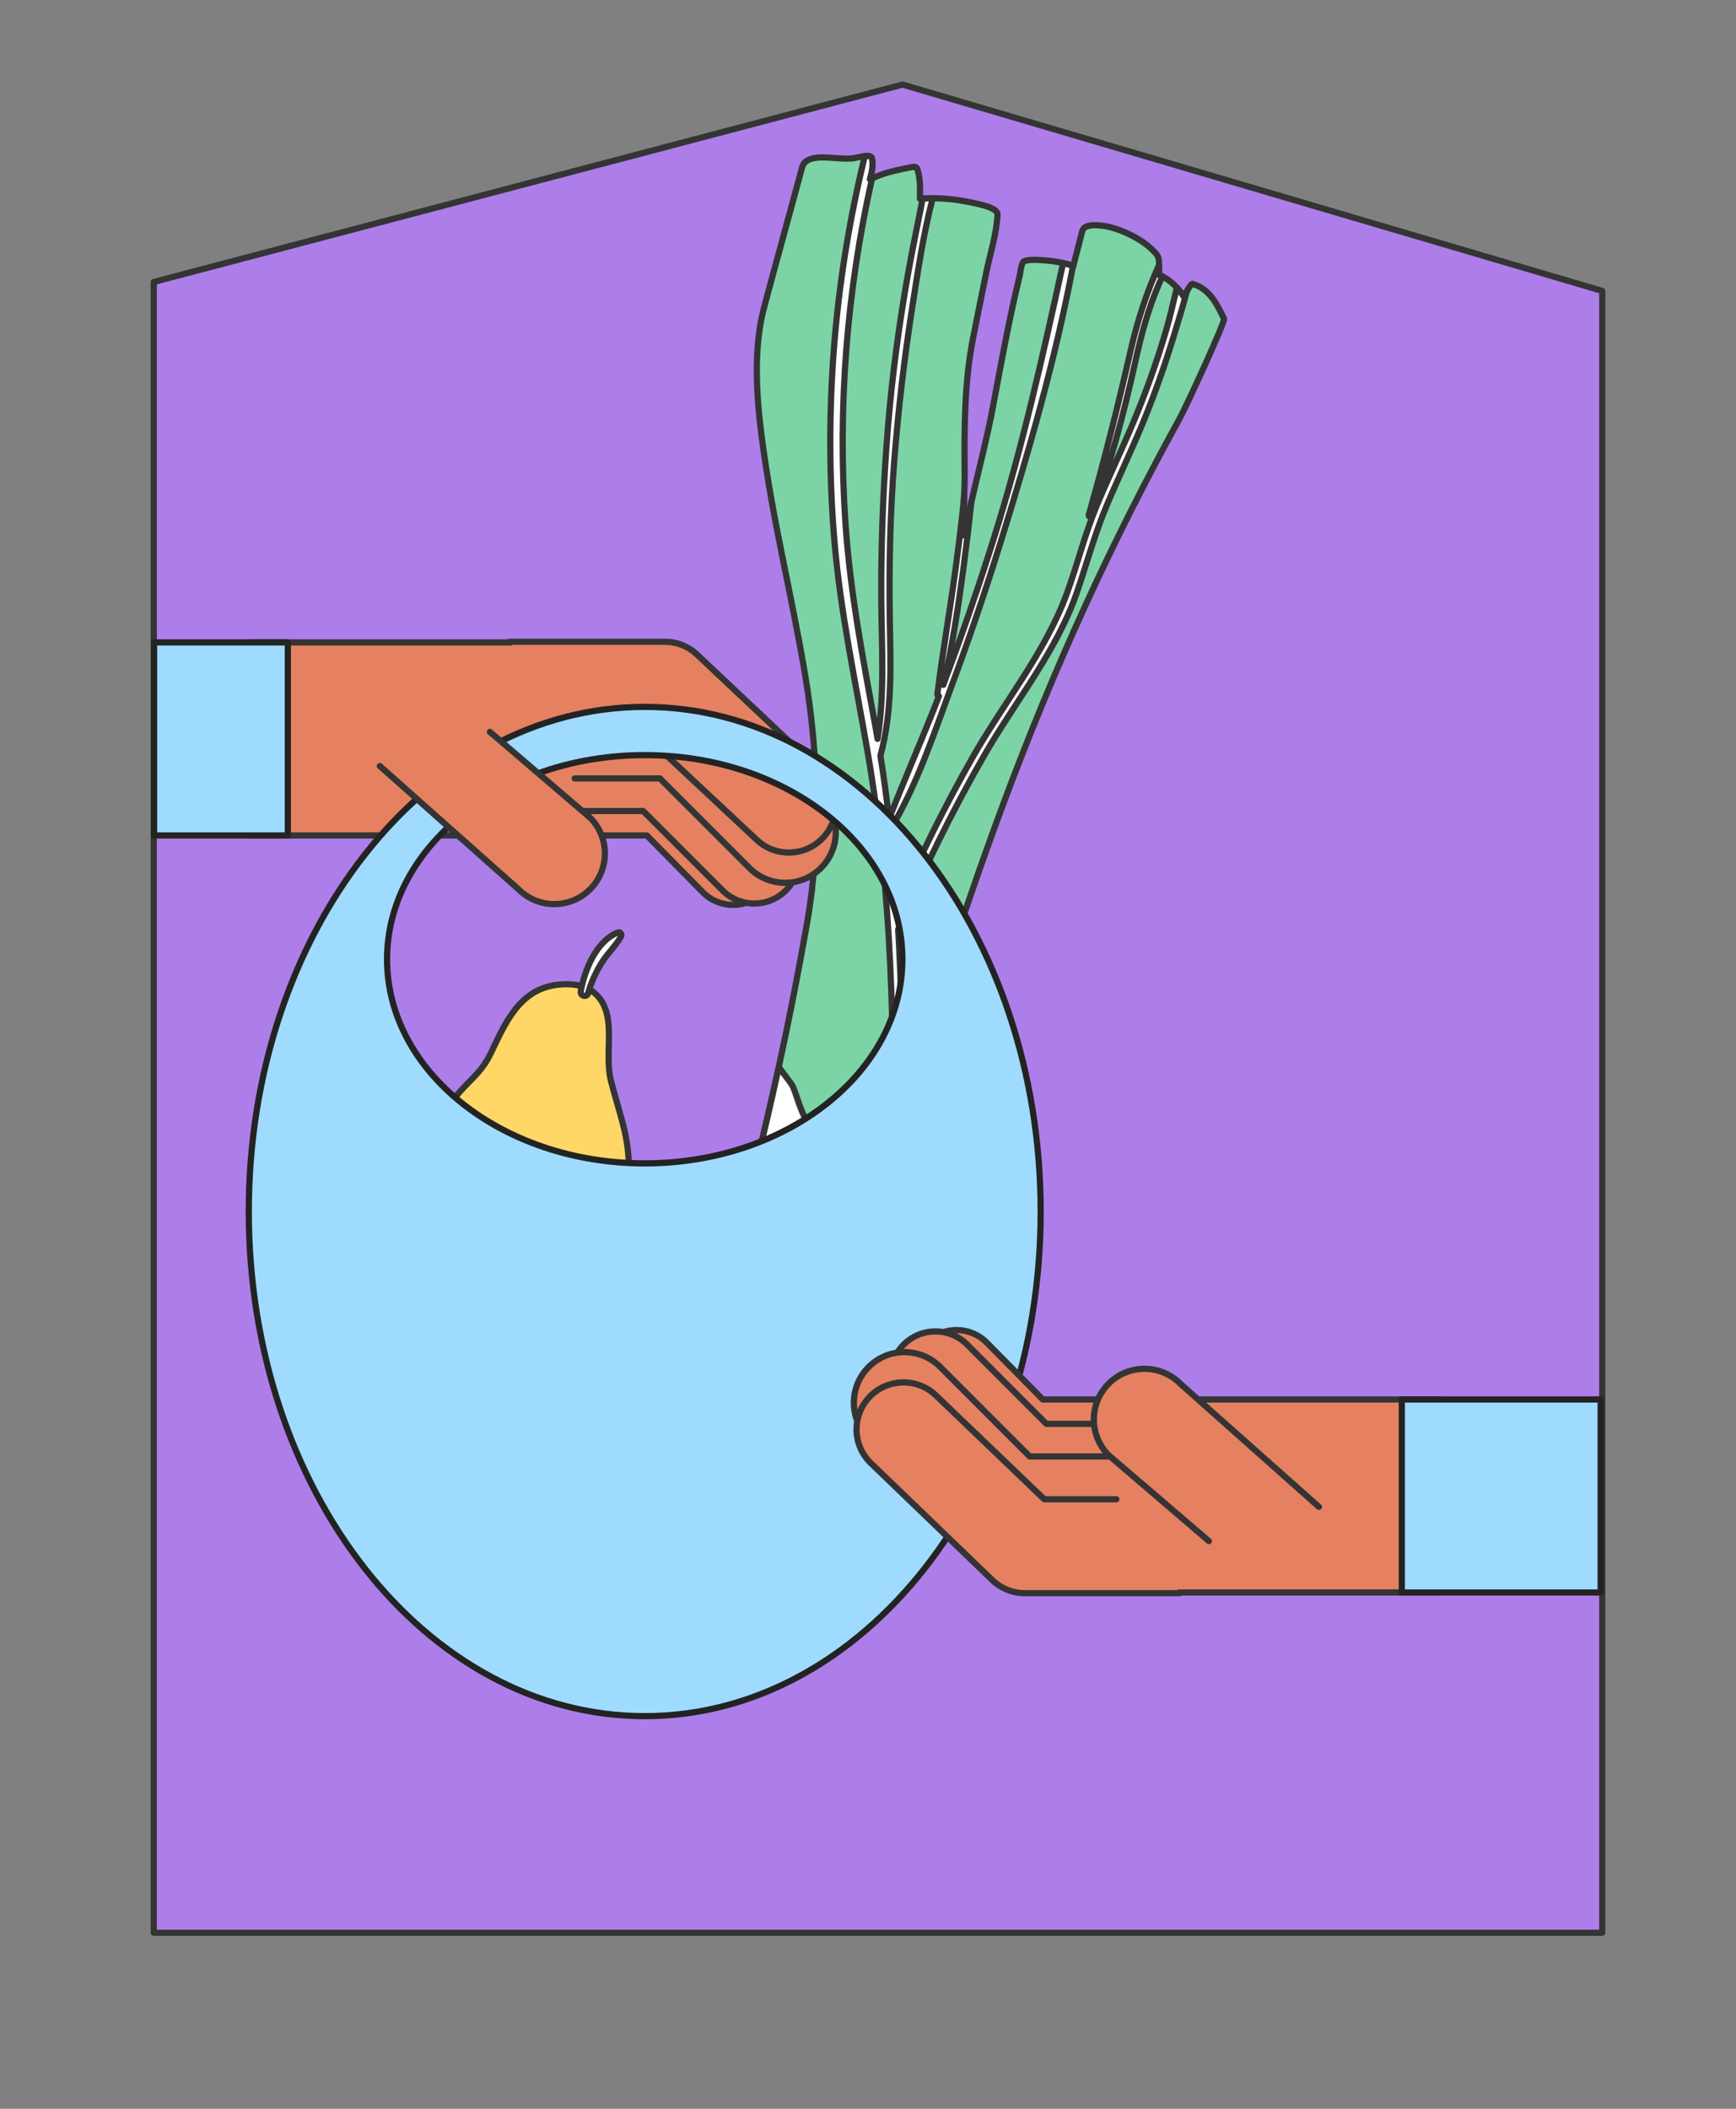
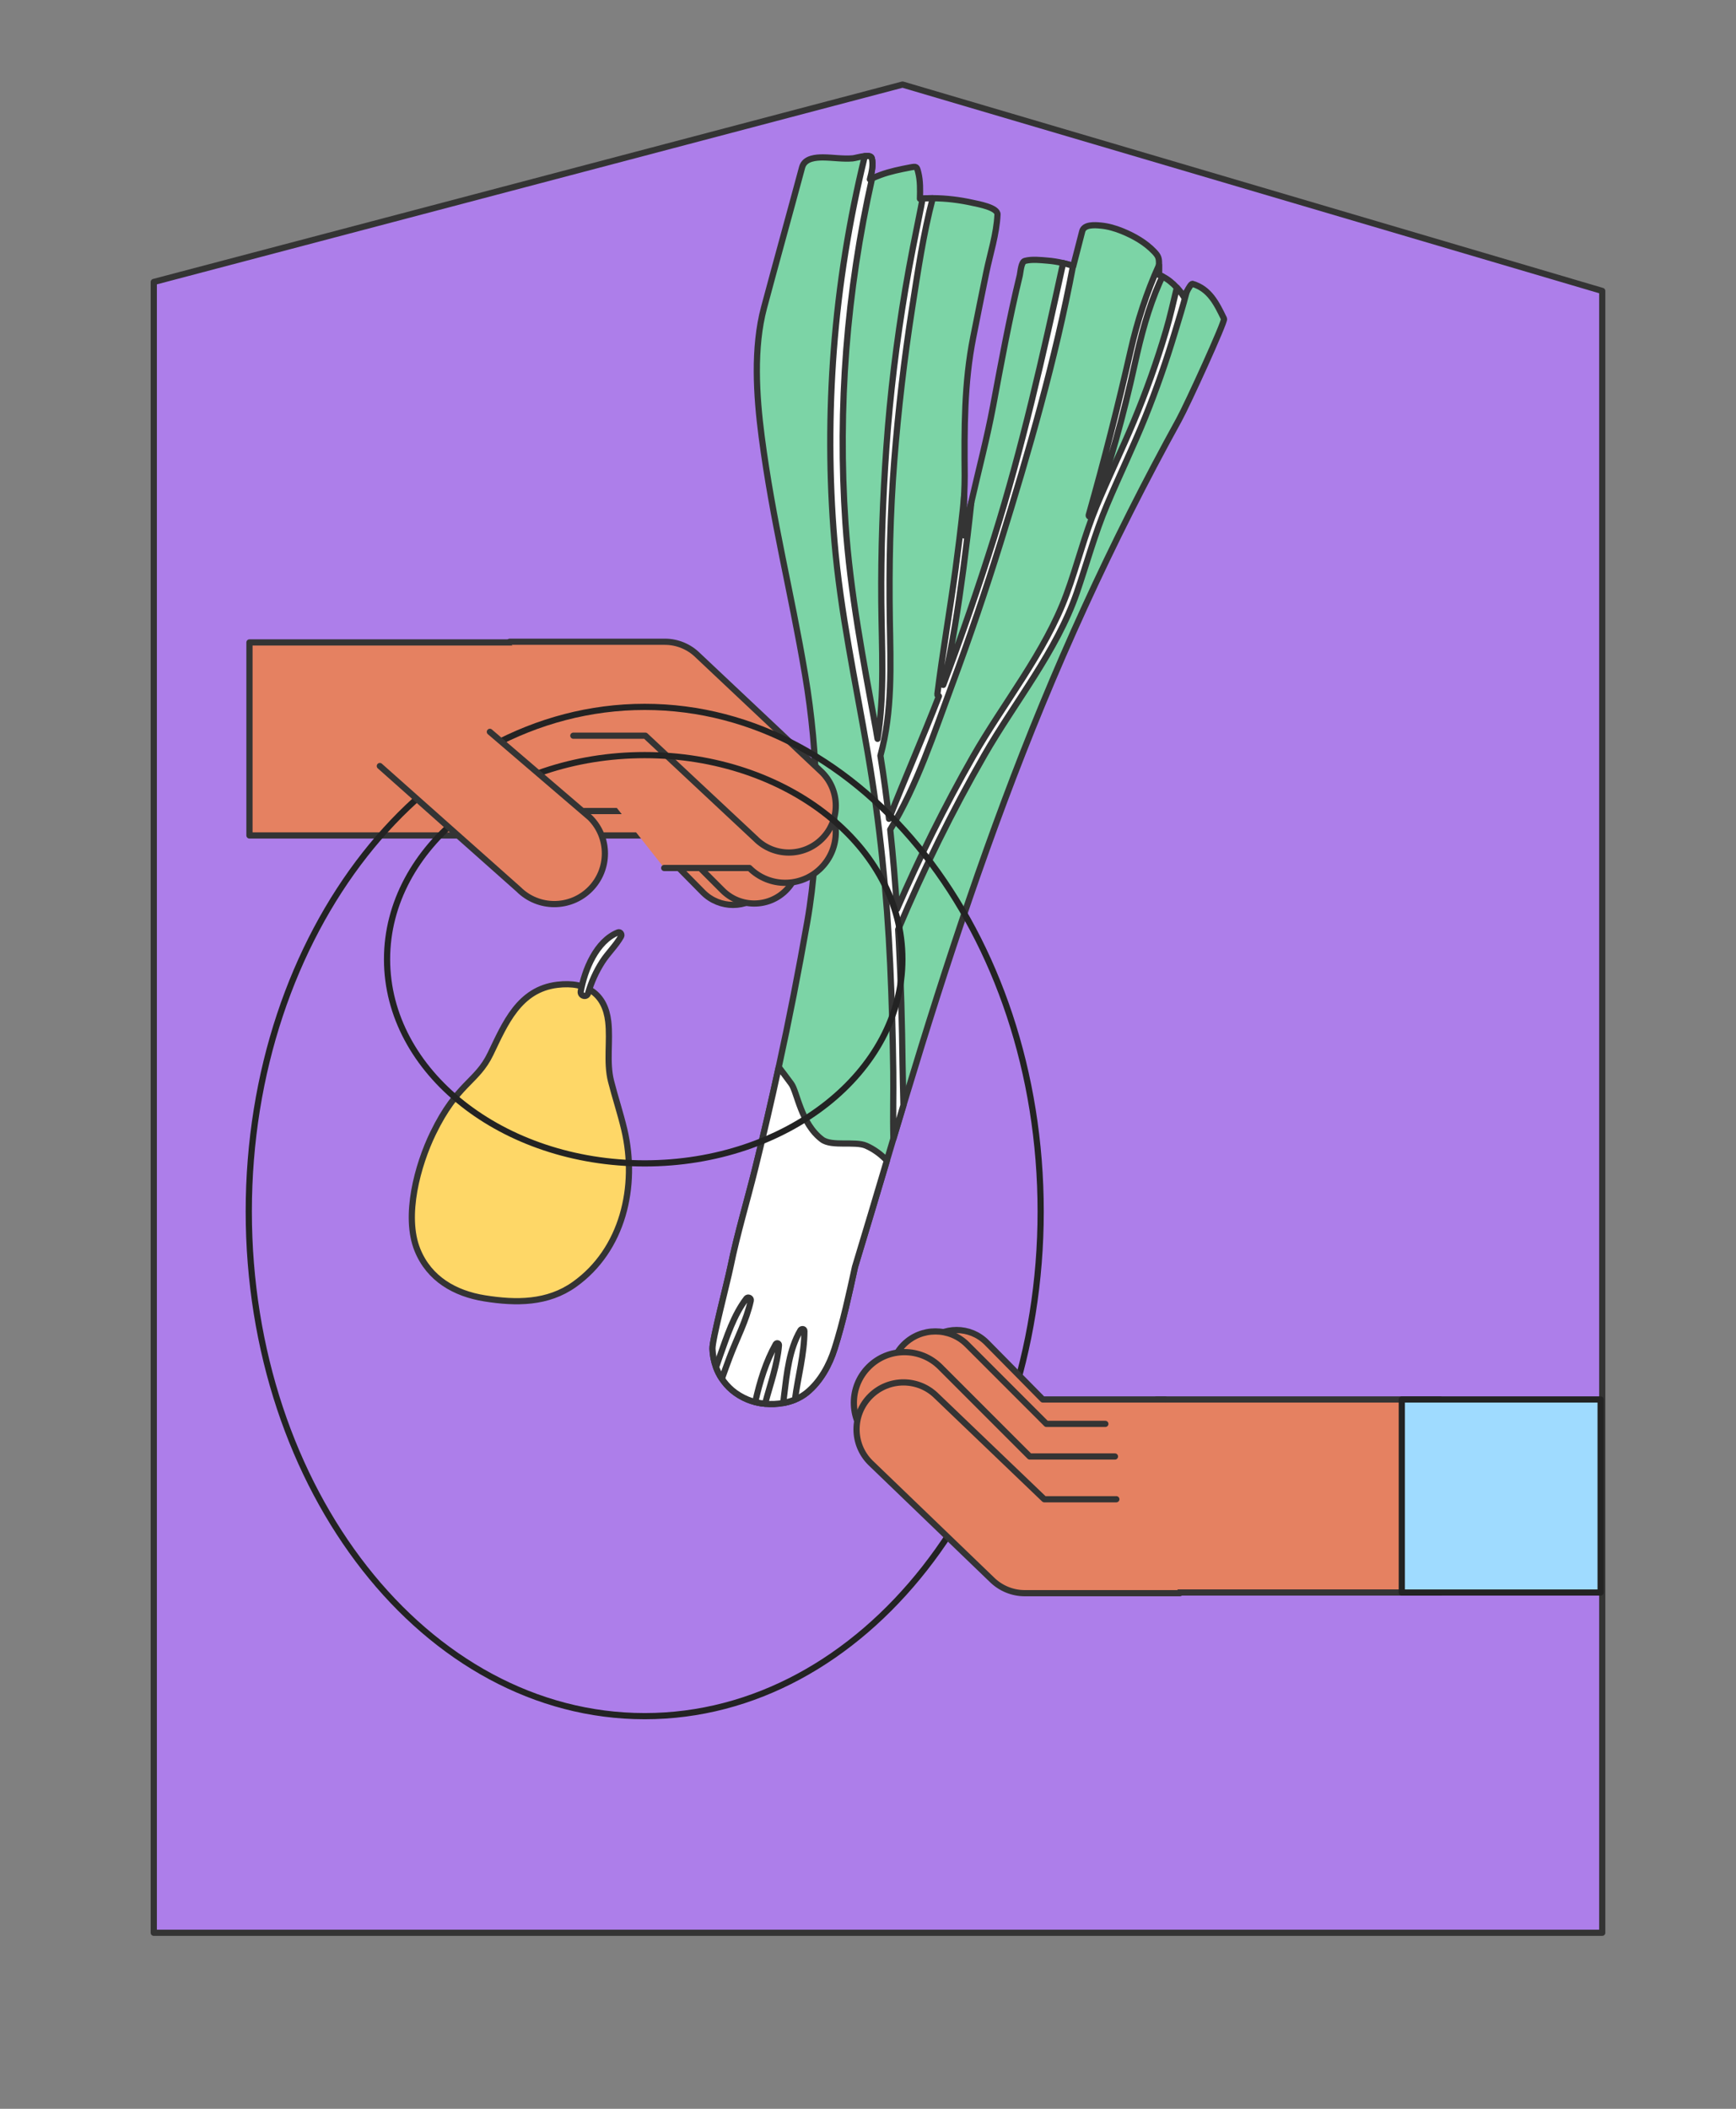
<svg xmlns="http://www.w3.org/2000/svg" viewBox="0 0 280 340">
  <rect x="0" y="0" width="280" height="340" fill="#808080" stroke="none" />
  <g id="Calque_5">
    <polygon points="258.427 311.62 258.427 46.907 145.575 13.635 24.803 45.461 24.803 311.62 258.427 311.62" style="fill:#ad7eea; stroke:#343434; stroke-linecap:round; stroke-linejoin:round;" />
  </g>
  <g id="Layer_1">
    <path d="m129.378,26.962c-2.027,7.55-4.131,15.083-6.146,22.631-1.725,6.474-1.251,14.138-.384,20.793,1.784,13.697,4.722,24.845,7.018,38.464,2.123,12.608,2.589,26.979.339,39.772-1.394,7.934-2.909,15.686-4.602,23.426-1.176,5.434-2.442,10.859-3.795,16.337-1.302,5.262-2.88,10.455-3.97,15.77-.569,2.772-2.978,11.87-2.925,13.316.038,1.014.231,2.018.58,2.965.237.647.553,1.266.94,1.849.447.677.991,1.299,1.636,1.85.366.31.76.595,1.193.852.408.249.848.469,1.315.663.393.162.805.296,1.234.407.513.129,1.045.22,1.588.271.968.092,1.968.051,2.925-.124.653-.118,1.287-.3,1.89-.545.707-.292,1.363-.666,1.937-1.138,2.184-1.792,3.627-4.439,4.466-7.094,1.359-4.286,2.318-8.736,3.285-13.164,1.734-5.706,3.436-11.429,5.141-17.148.347-1.179.702-2.357,1.053-3.532.534-1.797,1.075-3.594,1.619-5.385.158-.52.316-1.047.474-1.567,6.441-21.295,13.422-42.46,21.917-63.042,4.335-10.496,9.06-20.834,14.172-30.981,2.524-5.002,5.137-9.962,7.848-14.874,1.39-2.519,7.5-15.913,7.299-16.332-1.196-2.476-2.341-4.825-5.086-5.634-.192-.061-.622.656-.95,1.295-.196.371-.353.715-.413.861-.327-.533-.723-1.063-1.162-1.543-.686-.75-1.483-1.397-2.333-1.813-.182-.094-.368-.173-.556-.237.002-.528.007-1.052.009-1.58.001-.092.002-.184.003-.275.002-.873-.116-1.2-.751-1.876-1.419-1.501-3.296-2.558-5.163-3.323-1.118-.455-2.297-.803-3.504-.91-.897-.083-2.671-.229-2.968.921-.484,1.86-.969,3.727-1.442,5.593-.015-.003-.033-.01-.043-.015-.529-.171-1.062-.319-1.599-.445-.827-.197-1.672-.335-2.552-.404-1.061-.085-2.456-.256-3.593.044-.635.125-.722,1.844-.84,2.337-1.7,6.984-2.985,14.003-4.305,21.066-.966,5.157-2.338,10.337-3.514,15.51-.41,1.789-.797,3.582-1.134,5.372-.227-1.825-.109-4.348-.014-6.626.047-1.106.087-2.149.079-3.035-.068-7.512-.091-14.951,1.381-22.328.689-3.467,1.38-6.929,2.094-10.388.639-3.1,1.668-6.2,1.816-9.38.054-1.143-3.15-1.697-3.99-1.885-2.078-.461-4.292-.743-6.46-.745-.552.002-1.102.015-1.646.056-.139.006-.279.019-.415.03.038-1.399.074-2.875-.263-4.214-.249-.99-.246-1.032-1.304-.833-1.618.31-3.227.633-4.78,1.204-.455.168-.917.354-1.374.556-.117.056-.237.107-.355.163.316-1.177.583-2.398.306-3.428-.087-.329-.565-.38-1.118-.325-.749.074-1.642.34-1.945.363-1.591.135-3.166-.137-4.757-.152-.589-.005-1.3.03-1.923.218-.692.21-1.281.615-1.484,1.368Z" style="fill:#7cd4a6; stroke:#343434; stroke-linecap:round; stroke-linejoin:round;" />
    <path d="m125.604,172.048c-1.176,5.434-2.442,10.859-3.795,16.337-1.302,5.262-2.88,10.455-3.97,15.77-.569,2.772-2.978,11.87-2.925,13.316.038,1.014.231,2.018.58,2.965.237.647.553,1.266.94,1.849.447.677.991,1.299,1.636,1.85.366.31.76.595,1.193.852.408.249.848.469,1.315.663.393.162.805.296,1.234.407.513.129,1.045.22,1.588.271.968.092,1.968.051,2.925-.124.653-.118,1.287-.3,1.89-.545.707-.292,1.363-.666,1.937-1.138,2.184-1.792,3.627-4.439,4.466-7.094,1.359-4.286,2.318-8.736,3.285-13.164,1.734-5.706,3.436-11.429,5.141-17.148-.946-.992-2.052-1.82-3.351-2.396-1.773-.779-5.555.178-7.112-.999-3.432-2.586-4.003-7.717-4.968-8.996-.759-1.012-1.401-1.904-2.011-2.675Z" style="fill:#fff; stroke:#343434; stroke-linecap:round; stroke-linejoin:round;" />
    <path d="m139.488,25.165c-2.51,10.268-4.199,20.724-5.004,31.272-.776,10.235-.763,20.53.098,30.761.967,11.529,3.42,22.756,5.37,34.138,1.943,11.297,3.102,22.73,3.628,34.177.266,5.728.412,11.461.493,17.195.049,3.563-.072,7.239.026,10.872.534-1.797,1.075-3.594,1.619-5.385-.046-2.218-.118-4.426-.147-6.592-.081-6.553-.246-13.106-.589-19.652-.034-.692-.076-1.385-.117-2.078,4.061-9.64,8.679-19.032,13.89-28.097,4.947-8.613,11.666-16.766,14.925-26.231,1.625-4.725,2.903-9.509,4.853-14.123,2.006-4.757,4.261-9.409,6.192-14.199,1.792-4.458,3.376-9,4.761-13.603.631-2.106,1.338-4.317,1.905-6.56-.196.371-.353.715-.413.861-.327-.533-.723-1.063-1.162-1.543-.575,2.353-1.088,4.721-1.762,6.988-1.462,4.95-3.202,9.808-5.188,14.565-1.933,4.629-4.132,9.137-6.046,13.766-1.914,4.628-3.073,9.452-4.801,14.132-3.455,9.38-10.167,17.534-15.094,26.186-4.536,7.962-8.607,16.172-12.252,24.572-.28-4.286-.632-8.562-1.088-12.83,4.322-7.123,7.056-15.505,9.941-23.271,2.832-7.618,5.455-15.311,7.868-23.072,4.538-14.593,8.835-29.485,11.676-44.551-.529-.171-1.062-.319-1.599-.445-3.253,14.886-6.558,29.671-11.131,44.242-2.506,7.982-5.237,15.894-8.187,23.724-.01.014-.013.029-.015.043,1.467-6.209,2.42-12.567,3.266-18.883.454-3.44.866-6.883,1.23-10.331.01-.079.017-.162.032-.243-.41,1.789-.797,3.582-1.134,5.372-.227-1.825-.109-4.348-.014-6.626-.059.763-.124,1.518-.204,2.27-.357,3.281-.763,6.556-1.202,9.83-.912,6.706-2.083,13.386-2.923,20.101-.027.194.106.31.253.324-2.578,6.64-5.448,13.159-8.053,19.779-.387-3.405-.838-6.799-1.386-10.183,1.968-7.177,1.638-14.61,1.514-21.998-.137-8.524.052-17.067.719-25.567.651-8.235,1.611-16.465,2.885-24.627.918-5.859,1.791-11.894,3.319-17.69-.552.002-1.102.015-1.646.056-.084.494-.161.971-.251,1.411-.879,4.368-1.769,8.73-2.507,13.122-1.425,8.477-2.468,16.998-3.068,25.575-.583,8.305-.894,16.634-.822,24.963.061,7.354.566,14.775-.606,22.041-.092-.514-.173-1.031-.266-1.545-2.029-11.048-4.145-21.996-4.911-33.229-1.274-18.64.199-37.389,4.295-55.596-.117.056-.237.107-.355.163.316-1.177.583-2.398.306-3.428-.087-.329-.565-.38-1.118-.325Z" style="fill:#fff; stroke:#343434; stroke-linecap:round; stroke-linejoin:round;" />
    <path d="m186.936,42.748c-2.016,4.426-3.517,9.124-4.553,13.686-2.031,8.932-4.277,17.799-6.781,26.613-.077.262.359.393.446.144,2.932-8.033,5.161-16.244,6.999-24.586.985-4.487,2.131-8.845,3.987-13.063.147-.33.297-.656.449-.977-.182-.094-.368-.173-.556-.237.002-.528.007-1.052.009-1.58Z" style="fill:#fff; stroke:#343434; stroke-linecap:round; stroke-linejoin:round;" />
    <path d="m129.104,214.472c-1.83,3.099-2.194,6.957-2.63,10.469-.052.42-.103.84-.147,1.261.653-.118,1.287-.3,1.89-.545.476-3.669,1.526-7.363,1.526-11.071.001-.371-.489-.374-.639-.113Z" style="fill:#fff; stroke:#343434; stroke-linecap:round; stroke-linejoin:round;" />
    <path d="m125.114,216.725c-1.568,2.767-2.565,6.006-3.301,9.331.513.129,1.045.22,1.588.271l.037-.143c.807-3.036,1.943-6.151,2.199-9.297.021-.314-.366-.44-.523-.162Z" style="fill:#fff; stroke:#343434; stroke-linecap:round; stroke-linejoin:round;" />
-     <path d="m119.863,219.741c-.71,1.406-1.29,2.885-1.792,4.393.366.31.76.595,1.193.852.521-1.658.958-3.343,1.211-5.048.059-.373-.448-.52-.612-.197Z" style="fill:#fff; stroke:#343434; stroke-linecap:round; stroke-linejoin:round;" />
    <path d="m120.392,209.347c-2.058,2.68-3.162,6.176-4.292,9.327-.208.588-.411,1.172-.604,1.762.237.647.553,1.266.94,1.849.398-1.143.815-2.28,1.239-3.415,1.139-3.027,2.745-6.028,3.422-9.194.08-.388-.461-.641-.704-.328Z" style="fill:#fff; stroke:#343434; stroke-linecap:round; stroke-linejoin:round;" />
    <path d="m100.686,182.09c-.598-2.534-1.487-5.225-2.127-7.747-.787-3.102-.094-6.509-.456-9.645-.505-4.382-3.419-6.494-8.202-5.924-6.188.738-8.447,6.271-10.785,11.126-2.234,4.641-5.316,4.671-9.266,12.797-2.479,5.101-4.748,13.342-2.521,18.835,1.892,4.666,6.037,7.033,10.849,7.802,5.057.808,10.15.827,14.472-2.252,7.799-5.555,10.21-15.782,8.035-24.992Z" style="fill:#fed767; stroke:#343434; stroke-linecap:round; stroke-linejoin:round;" />
    <path d="m99.682,150.329c-3.522,1.407-5.38,6.047-6.009,9.488-.139.76.953,1.088,1.174.324.515-1.785,1.286-3.493,2.289-5.059.917-1.432,2.22-2.635,3.04-4.109.169-.303-.12-.793-.494-.643Z" style="fill:#fff; stroke:#343434; stroke-linecap:round; stroke-linejoin:round;" />
-     <path d="m78.209,207.166c-.775-.583-1.445-1.295-2.231-1.86-.416-.299-.801-.214-1.064.041-1.027-.616-2.242.24-2.849,1.086-.422.588.138,1.541.85,1.482.428-.035.865-.117,1.301-.171.022.127.053.244.111.37.175.378.509.641.906.757.365.107.75.072,1.089-.1.171-.086.269-.197.347-.314.197.111.393.222.589.335,1.079.623,1.896-.918.951-1.628Z" style="fill:#fff; stroke:#343434; stroke-linecap:round; stroke-linejoin:round; stroke-width:.5px;" />
    <rect x="47.544" y="96.27" width="31.122" height="45.739" transform="translate(182.245 56.034) rotate(90)" style="fill:#e58161; stroke:#343434; stroke-linecap:round; stroke-linejoin:round;" />
    <path d="m84.58,121.03h22.577c1.813,0,3.551.72,4.833,2.002l11.075,11.197c2.668,2.669,2.668,6.996,0,9.666-2.67,2.669-6.997,2.669-9.667,0l-9.072-9.195h-19.746" style="fill:#e58161; stroke:#343434; stroke-linecap:round; stroke-linejoin:round;" />
    <path d="m82.858,116.305h23.886c1.918,0,3.757.762,5.113,2.118l14.908,14.908c2.823,2.824,2.823,7.402,0,10.226-2.825,2.824-7.402,2.824-10.227,0l-12.79-12.791h-9.503" style="fill:#e58161; stroke:#343434; stroke-linecap:round; stroke-linejoin:round;" />
-     <path d="m82.858,109.184h26.96c2.165,0,4.24.86,5.772,2.391l16.827,16.827c3.186,3.187,3.186,8.355,0,11.543-3.188,3.187-8.355,3.187-11.543,0l-14.436-14.437h-13.744" style="fill:#e58161; stroke:#343434; stroke-linecap:round; stroke-linejoin:round;" />
+     <path d="m82.858,109.184h26.96c2.165,0,4.24.86,5.772,2.391l16.827,16.827c3.186,3.187,3.186,8.355,0,11.543-3.188,3.187-8.355,3.187-11.543,0h-13.744" style="fill:#e58161; stroke:#343434; stroke-linecap:round; stroke-linejoin:round;" />
    <path d="m82.214,103.469h25.016c2.009,0,3.935.798,5.355,2.218l20.003,18.839c2.956,2.957,2.956,7.752,0,10.71-2.958,2.957-7.753,2.957-10.711,0l-17.784-16.621h-11.622" style="fill:#e58161; stroke:#343434; stroke-linecap:round; stroke-linejoin:round;" />
    <rect x="79.391" y="106.47" width="9.089" height="19.29" style="fill:#e58161; stroke-width:0px;" />
-     <rect x="24.855" y="103.578" width="21.571" height="31.122" transform="translate(71.28 238.278) rotate(180)" style="fill:#9fdbff; stroke:#232323; stroke-linecap:round; stroke-linejoin:round;" />
-     <path d="m103.987,113.971c-35.27,0-63.862,36.427-63.862,81.362s28.592,81.362,63.862,81.362,63.862-36.427,63.862-81.362-28.592-81.362-63.862-81.362Zm0,73.601c-22.953,0-41.56-14.736-41.56-32.913s18.607-32.913,41.56-32.913,41.56,14.736,41.56,32.913-18.607,32.913-41.56,32.913Z" style="fill:#9fdbff; stroke-width:0px;" />
    <path d="m103.987,113.971c-35.27,0-63.862,36.427-63.862,81.362s28.592,81.362,63.862,81.362,63.862-36.427,63.862-81.362-28.592-81.362-63.862-81.362Zm0,73.601c-22.953,0-41.56-14.736-41.56-32.913s18.607-32.913,41.56-32.913,41.56,14.736,41.56,32.913-18.607,32.913-41.56,32.913Z" style="fill:none; stroke:#232323; stroke-linecap:round; stroke-linejoin:round;" />
    <path d="m79.012,117.995l16.164,13.84c3.186,3.187,3.186,8.355,0,11.543-3.188,3.187-8.355,3.187-11.543,0l-22.369-19.87" style="fill:#e58161; stroke:#343434; stroke-linecap:round; stroke-linejoin:round;" />
    <rect x="193.859" y="218.329" width="31.122" height="45.739" transform="translate(-31.779 450.618) rotate(-90)" style="fill:#e58161; stroke:#343434; stroke-linecap:round; stroke-linejoin:round;" />
    <path d="m187.945,239.307h-22.577c-1.813,0-3.551-.72-4.833-2.002l-11.075-11.197c-2.668-2.669-2.668-6.996,0-9.666,2.67-2.669,6.997-2.669,9.667,0l9.072,9.195h19.746" style="fill:#e58161; stroke:#343434; stroke-linecap:round; stroke-linejoin:round;" />
    <path d="m189.667,244.033h-23.886c-1.918,0-3.757-.762-5.113-2.118l-14.908-14.908c-2.823-2.824-2.823-7.402,0-10.226,2.825-2.824,7.402-2.824,10.227,0l12.79,12.791h9.503" style="fill:#e58161; stroke:#343434; stroke-linecap:round; stroke-linejoin:round;" />
    <path d="m189.667,251.154h-26.96c-2.165,0-4.24-.86-5.772-2.391l-16.827-16.827c-3.186-3.187-3.186-8.355,0-11.543,3.188-3.187,8.355-3.187,11.543,0l14.436,14.437h13.744" style="fill:#e58161; stroke:#343434; stroke-linecap:round; stroke-linejoin:round;" />
    <path d="m190.311,256.869h-25.016c-2.009,0-3.935-.798-5.355-2.218l-19.572-18.839c-2.956-2.957-2.956-7.752,0-10.71,2.958-2.957,7.753-2.957,10.711,0l17.353,16.621h11.622" style="fill:#e58161; stroke:#343434; stroke-linecap:round; stroke-linejoin:round;" />
    <rect x="184.044" y="234.578" width="9.089" height="19.29" transform="translate(377.178 488.447) rotate(180)" style="fill:#e58161; stroke-width:0px;" />
    <rect x="226.099" y="225.638" width="32.067" height="31.122" style="fill:#9fdbff; stroke:#232323; stroke-linecap:round; stroke-linejoin:round;" />
-     <path d="m194.982,248.465l-16.164-13.84c-3.186-3.187-3.186-8.355,0-11.543,3.188-3.187,8.355-3.187,11.543,0l22.369,19.87" style="fill:#e58161; stroke:#343434; stroke-linecap:round; stroke-linejoin:round;" />
  </g>
</svg>